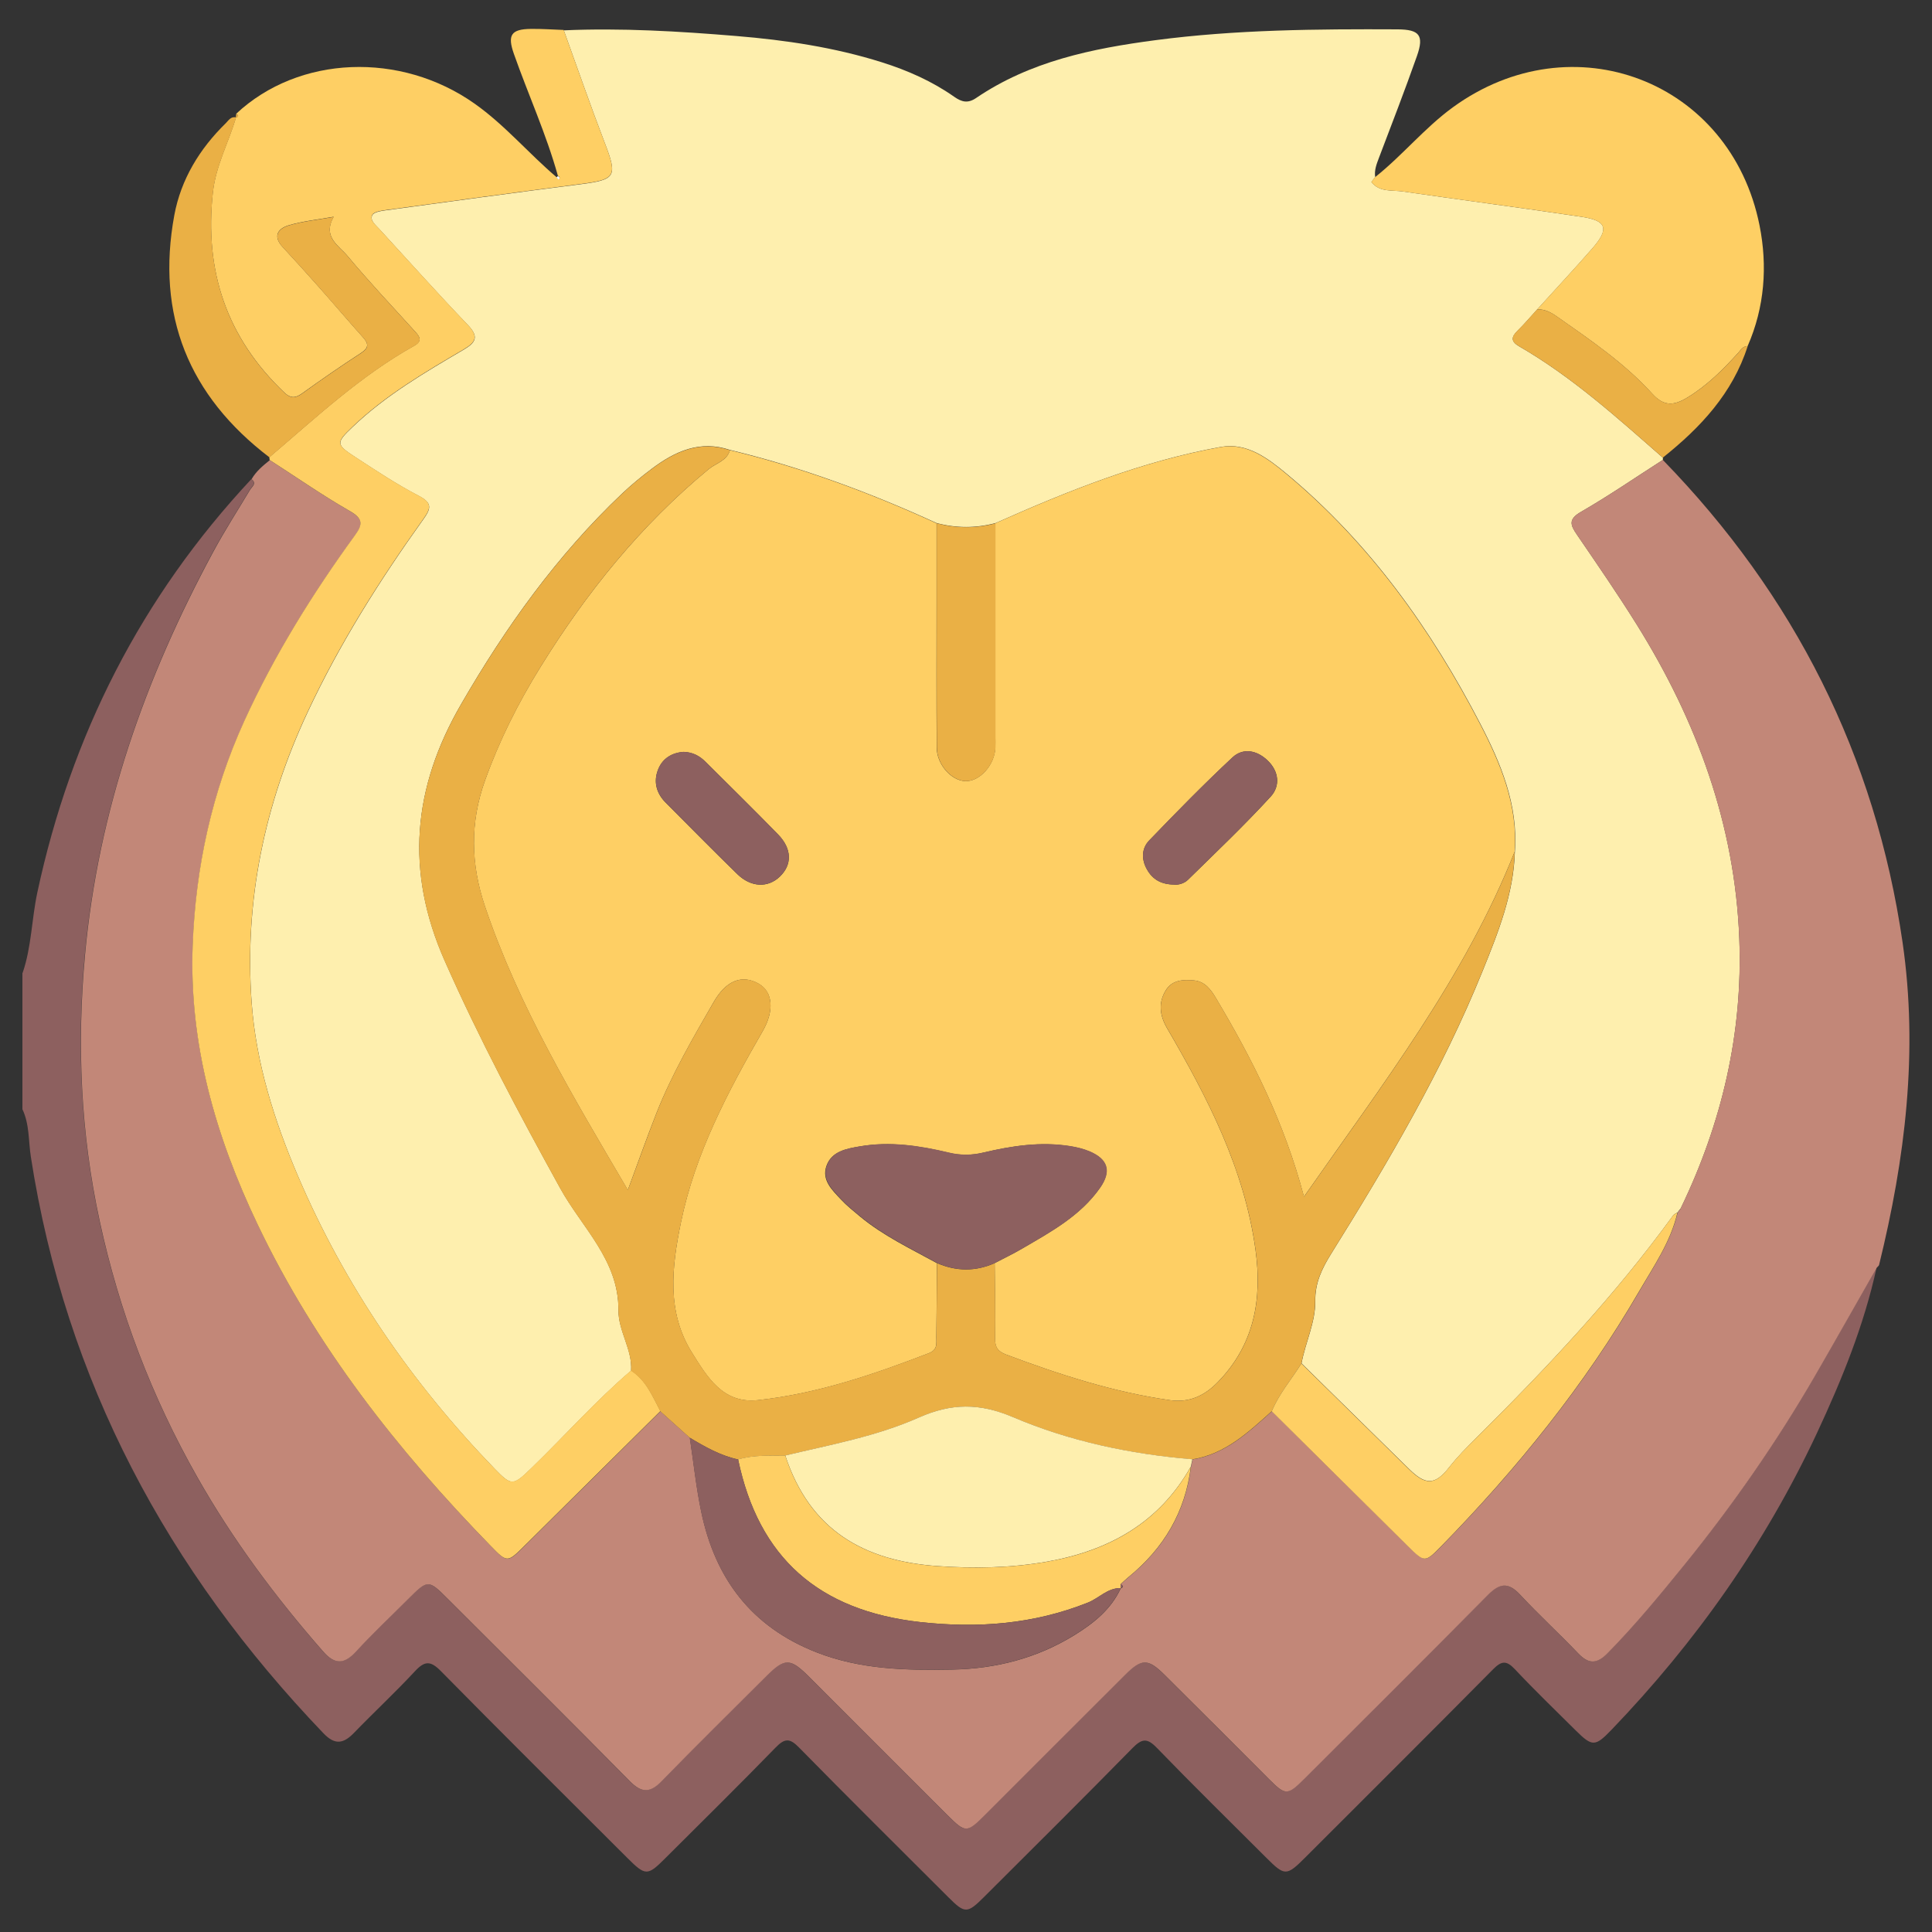
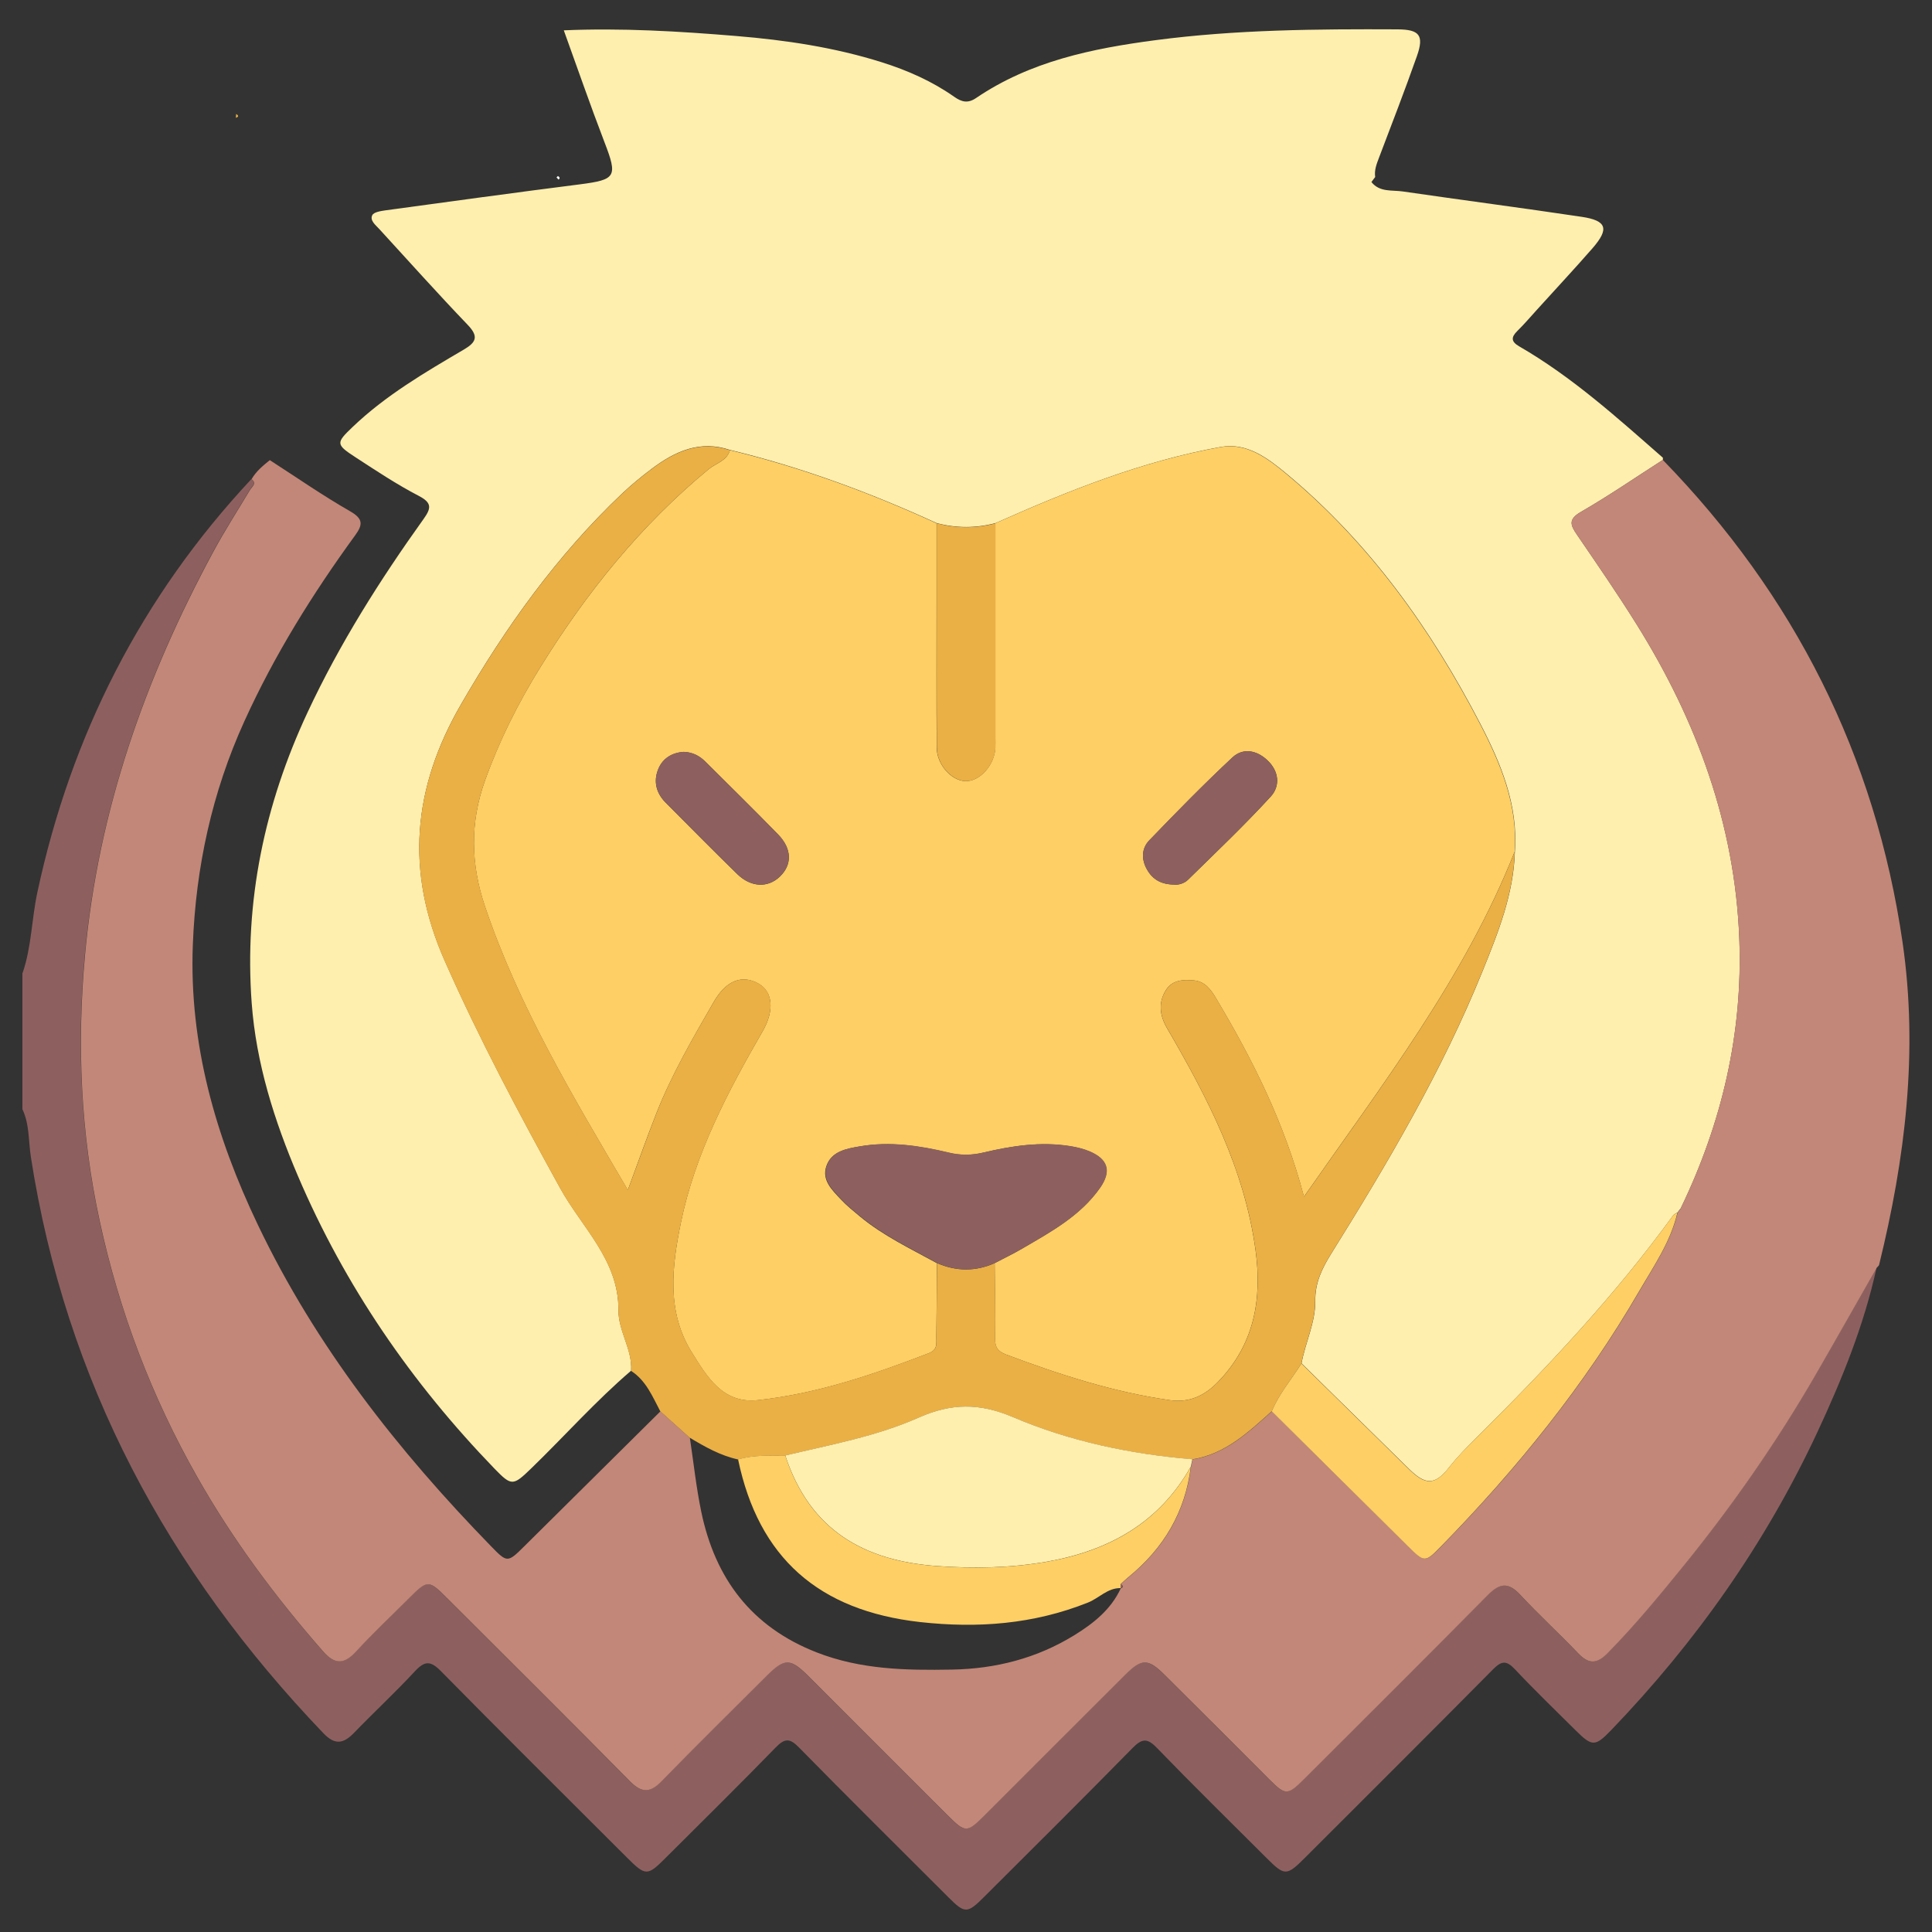
<svg xmlns="http://www.w3.org/2000/svg" id="Braunschweig" viewBox="0 0 256 256">
  <rect x="0" y="0" width="256" height="256" fill="#333333" stroke="none" />
  <defs>
    <style>
      .cls-1 {
        fill: #eab045;
      }

      .cls-2 {
        fill: #fefefd;
      }

      .cls-3 {
        fill: #feefae;
      }

      .cls-4 {
        fill: #fecf64;
      }

      .cls-5 {
        fill: #8d605f;
      }

      .cls-6 {
        fill: #c28778;
      }
    </style>
  </defs>
  <g id="Ebene_15" data-name="Ebene 15">
    <g>
      <path class="cls-5" d="M3,128.91c1.18-3.44,1.19-7.09,1.94-10.62,4.47-20.86,13.78-39.2,28.37-54.81,.72,.59,.05,.98-.21,1.42-1.62,2.72-3.34,5.38-4.85,8.17-9.03,16.73-15.26,34.35-17.01,53.41-1.09,11.87-.58,23.64,1.94,35.3,2.6,11.99,6.91,23.31,12.96,33.98,4.71,8.29,10.37,15.88,16.64,23.05,1.57,1.79,2.82,1.7,4.39,0,2.2-2.39,4.58-4.63,6.88-6.93,2.61-2.61,2.68-2.61,5.22-.07,8.06,8.06,16.14,16.08,24.15,24.19,1.56,1.58,2.68,1.6,4.23,0,4.53-4.67,9.18-9.24,13.79-13.83,2.53-2.52,3.21-2.52,5.78,.04,6.11,6.09,12.2,12.2,18.3,18.3,2.37,2.36,2.57,2.37,4.88,.06,6.22-6.21,12.42-12.44,18.65-18.64,2.2-2.19,3.04-2.19,5.25,0,4.62,4.59,9.21,9.21,13.82,13.8,2.2,2.2,2.45,2.19,4.7-.05,8.12-8.11,16.26-16.2,24.32-24.36,1.54-1.56,2.68-1.71,4.23-.05,2.5,2.67,5.2,5.16,7.73,7.81,1.39,1.45,2.47,1.4,3.87-.02,3.66-3.7,6.95-7.71,10.22-11.75,6.4-7.89,12.19-16.21,17.28-25.01,2.76-4.77,5.46-9.56,8.19-14.35-1.67,7.66-4.61,14.88-7.91,21.95-6.85,14.64-16.05,27.69-27.24,39.33-2.14,2.22-2.53,2.23-4.7,.08-2.71-2.69-5.47-5.35-8.09-8.14-1.13-1.2-1.78-1.09-2.89,.03-8.24,8.33-16.55,16.6-24.83,24.88-2.54,2.54-2.75,2.54-5.24,.05-4.84-4.83-9.72-9.62-14.47-14.53-1.3-1.35-1.99-1.23-3.24,.04-6.49,6.62-13.08,13.15-19.65,19.71-2.23,2.23-2.55,2.23-4.72,.06-6.62-6.61-13.27-13.2-19.83-19.88-1.2-1.23-1.87-1.21-3.06,.01-4.82,4.96-9.75,9.81-14.65,14.7-2.36,2.36-2.61,2.35-5.07-.11-8.23-8.22-16.5-16.42-24.66-24.71-1.37-1.39-2.14-1.36-3.43,.03-2.6,2.8-5.41,5.41-8.07,8.16-1.4,1.45-2.53,1.65-4.05,.06-20.64-21.55-34.17-46.69-38.77-76.37-.33-2.12-.17-4.32-1.12-6.32v-18.07Z" />
      <path class="cls-3" d="M74.7,4.02c7.63-.33,15.23,.12,22.84,.75,6.56,.54,13.01,1.5,19.3,3.48,3.43,1.08,6.68,2.52,9.62,4.59,.96,.67,1.78,.89,2.86,.16,7.18-4.88,15.38-6.57,23.81-7.68,10.65-1.4,21.35-1.48,32.06-1.43,2.9,.02,3.53,.79,2.56,3.54-1.59,4.51-3.32,8.98-5.02,13.45-.32,.85-.65,1.66-.51,2.59,0,0,.01-.03,.01-.03-.17,.23-.34,.45-.51,.68,1.09,1.38,2.73,1.04,4.16,1.25,7.9,1.15,15.81,2.18,23.7,3.36,3.34,.5,3.68,1.59,1.43,4.17-2.39,2.74-4.88,5.4-7.32,8.1-.87,.95-1.71,1.95-2.63,2.85-.86,.85-.84,1.42,.25,2.05,7.01,4.05,12.98,9.45,19.03,14.75,0,.1,0,.2,0,.29-3.61,2.31-7.15,4.75-10.86,6.89-1.7,.98-1.4,1.74-.53,3.01,2.7,3.95,5.42,7.89,7.95,11.95,7.94,12.74,13,26.48,13.57,41.59,.48,12.53-2.31,24.43-7.76,35.72-.15,.19-.29,.38-.44,.57,0,0,.02-.02,.02-.02-.2,.13-.46,.22-.59,.4-7.74,10.66-16.73,20.2-26.06,29.45-1.26,1.25-2.51,2.52-3.62,3.93-1.88,2.4-3.13,2.37-5.33,.2-4.74-4.66-9.49-9.32-14.23-13.98,.51-2.78,1.85-5.41,1.82-8.25-.03-2.43,.88-4.3,2.11-6.28,7.51-12.04,14.72-24.26,20.06-37.45,2.06-5.09,4.12-10.22,4.28-15.84,.45-6.18-1.87-11.7-4.59-16.94-6.52-12.55-14.65-23.95-25.62-33.08-2.5-2.08-5.29-4.21-8.75-3.59-10.43,1.88-20.21,5.8-29.85,10.09-2.6,.69-5.2,.69-7.81,0-8.84-4.05-17.92-7.41-27.38-9.69-3.99-1.34-7.3,.18-10.39,2.51-1.36,1.02-2.68,2.11-3.92,3.28-8.61,8.17-15.43,17.69-21.35,27.95-6.37,11.02-7.4,22.04-2.15,33.92,4.57,10.35,9.86,20.27,15.31,30.15,2.87,5.22,7.77,9.53,7.72,16.15-.02,2.81,1.86,5.2,1.68,8.04-4.7,4.02-8.8,8.65-13.23,12.94-2.41,2.33-2.6,2.39-4.87,.05-10.99-11.37-19.83-24.21-26.05-38.78-3.13-7.33-5.54-14.94-6.13-22.92-.99-13.46,1.69-26.29,7.4-38.51,4.24-9.08,9.57-17.52,15.39-25.65,1.03-1.44,1.09-2.14-.68-3.06-2.87-1.49-5.59-3.3-8.31-5.07-2.66-1.73-2.66-1.91-.44-4.03,4.38-4.19,9.57-7.23,14.75-10.27,1.67-.98,1.98-1.75,.5-3.29-3.99-4.16-7.83-8.46-11.72-12.7-.49-.53-1.26-1.12-.91-1.82,.2-.41,1.14-.55,1.76-.64,8.57-1.17,17.14-2.35,25.72-3.44,4.83-.62,5.05-1.01,3.29-5.58-1.89-4.92-3.61-9.9-5.4-14.85Z" />
      <path class="cls-6" d="M222.7,160.1c5.45-11.28,8.24-23.18,7.76-35.72-.58-15.11-5.63-28.85-13.57-41.59-2.53-4.06-5.25-8-7.95-11.95-.87-1.27-1.17-2.03,.53-3.01,3.71-2.14,7.25-4.57,10.86-6.89,17.42,17.91,28.16,39.14,31.77,63.93,2.1,14.48,.35,28.66-3.11,42.73-.03,.14-.2,.24-.3,.36-2.73,4.78-5.43,9.58-8.19,14.35-5.09,8.79-10.88,17.11-17.28,25.01-3.27,4.03-6.56,8.04-10.22,11.75-1.4,1.42-2.48,1.47-3.87,.02-2.53-2.65-5.23-5.13-7.73-7.81-1.55-1.66-2.69-1.5-4.23,.05-8.06,8.16-16.2,16.25-24.32,24.36-2.25,2.24-2.5,2.25-4.7,.05-4.61-4.6-9.2-9.22-13.82-13.8-2.21-2.2-3.05-2.2-5.25,0-6.23,6.2-12.43,12.43-18.65,18.64-2.31,2.3-2.51,2.3-4.88-.06-6.1-6.1-12.2-12.2-18.3-18.3-2.56-2.56-3.25-2.57-5.78-.04-4.61,4.6-9.25,9.16-13.79,13.83-1.55,1.6-2.67,1.58-4.23,0-8-8.11-16.09-16.14-24.15-24.19-2.54-2.54-2.61-2.54-5.22,.07-2.3,2.3-4.68,4.53-6.88,6.93-1.57,1.71-2.82,1.8-4.39,0-6.27-7.16-11.93-14.75-16.64-23.05-6.06-10.67-10.37-22-12.96-33.98-2.53-11.67-3.03-23.43-1.94-35.3,1.74-19.06,7.97-36.68,17.01-53.41,1.5-2.78,3.22-5.45,4.85-8.17,.27-.44,.93-.83,.21-1.42,.59-1.04,1.5-1.78,2.41-2.52,3.54,2.28,7,4.69,10.65,6.78,1.73,.99,1.69,1.77,.67,3.17-5.65,7.76-10.71,15.88-14.69,24.65-4.29,9.43-6.44,19.37-6.83,29.66-.5,13.11,3.03,25.37,8.62,37.07,7.68,16.08,18.54,29.89,30.9,42.59,2.15,2.21,2.19,2.19,4.42-.02,6.01-5.95,12.01-11.91,18.02-17.86,1.3,1.17,2.6,2.33,3.9,3.5,.49,3.27,.84,6.57,1.51,9.8,1.84,8.85,6.64,15.26,15.29,18.64,5.83,2.28,11.84,2.39,17.93,2.28,5.79-.1,11.24-1.5,16.17-4.53,2.54-1.56,4.9-3.41,6.21-6.26v.02c.44-.18,.28-.36-.02-.54,.36-.32,.7-.66,1.07-.96,4.65-3.8,7.51-8.6,8.24-14.61,.07-.32,.14-.65,.21-.97,4.37-.7,7.41-3.6,10.52-6.38,6.01,5.95,12.01,11.91,18.02,17.86,2.22,2.2,2.28,2.22,4.43,.03,10.03-10.25,19.01-21.34,26.22-33.77,1.94-3.35,4.19-6.58,5.09-10.45,0,0-.02,.02-.02,.02,.15-.19,.29-.38,.44-.57Z" />
-       <path class="cls-4" d="M87.49,186.99c-6.01,5.95-12.01,11.91-18.02,17.86-2.23,2.21-2.27,2.23-4.42,.02-12.37-12.7-23.22-26.51-30.9-42.59-5.59-11.7-9.12-23.96-8.62-37.07,.39-10.29,2.54-20.23,6.83-29.66,3.99-8.76,9.04-16.88,14.69-24.65,1.02-1.4,1.06-2.18-.67-3.17-3.65-2.09-7.11-4.5-10.65-6.78-.02-.12-.03-.25-.04-.37,6.16-5.24,12.07-10.8,19.2-14.77,1.28-.72,.55-1.39-.09-2.1-2.94-3.24-5.94-6.42-8.74-9.78-1.15-1.38-3.37-2.53-1.85-5.21-2.16,.39-4.09,.58-5.92,1.12-1.47,.43-2.18,1.45-.83,2.9,1.6,1.72,3.17,3.46,4.73,5.22,1.99,2.24,3.92,4.52,5.92,6.75,.77,.86,.74,1.4-.29,2.07-2.65,1.72-5.25,3.52-7.81,5.36-.9,.65-1.54,.63-2.33-.12-7.64-7.27-10.63-16.12-9.47-26.58,.4-3.56,2.1-6.59,3.06-9.9,0,0-.02,.04-.02,.04,.42-.13,.37-.3,.04-.5,8.3-7.77,21.81-8.28,31.62-1.33,4,2.83,7.13,6.58,10.83,9.72,.09,.1,.25,.3,.27,.29,.28-.2,.12-.35-.09-.48-1.54-5.53-3.93-10.75-5.83-16.15-.87-2.47-.38-3.27,2.25-3.3,1.45-.02,2.9,.09,4.35,.14,1.79,4.95,3.51,9.93,5.4,14.85,1.76,4.58,1.54,4.97-3.29,5.58-8.58,1.1-17.15,2.27-25.72,3.44-.63,.09-1.56,.23-1.76,.64-.35,.7,.42,1.29,.91,1.82,3.9,4.24,7.74,8.54,11.72,12.7,1.47,1.54,1.17,2.31-.5,3.29-5.18,3.04-10.37,6.08-14.75,10.27-2.22,2.13-2.22,2.31,.44,4.03,2.72,1.77,5.43,3.58,8.31,5.07,1.77,.92,1.71,1.62,.68,3.06-5.82,8.13-11.15,16.56-15.39,25.65-5.71,12.22-8.39,25.06-7.4,38.51,.59,7.97,2.99,15.59,6.13,22.92,6.22,14.57,15.06,27.4,26.05,38.78,2.26,2.34,2.46,2.28,4.87-.05,4.44-4.29,8.53-8.93,13.23-12.94,1.99,1.27,2.83,3.38,3.87,5.35Z" />
-       <path class="cls-4" d="M203.68,41c2.44-2.7,4.93-5.36,7.32-8.1,2.25-2.58,1.91-3.67-1.43-4.17-7.89-1.19-15.8-2.21-23.7-3.36-1.43-.21-3.07,.13-4.16-1.25,.17-.23,.34-.45,.51-.68,0,0-.01,.03-.01,.03,3.62-2.87,6.54-6.51,10.3-9.25,15.84-11.52,36.81-3.56,40.64,15.66,1.07,5.36,.68,10.83-1.58,15.98-.66,.02-.92,.53-1.3,.95-2.02,2.22-4.12,4.32-6.73,5.89-1.76,1.06-3.07,1.17-4.61-.53-3.65-4.03-8.15-7.08-12.58-10.19-.81-.57-1.64-1.04-2.68-.98Z" />
-       <path class="cls-1" d="M31.28,15.56c-.96,3.32-2.66,6.34-3.06,9.9-1.16,10.46,1.82,19.31,9.47,26.58,.79,.75,1.43,.77,2.33,.12,2.56-1.85,5.16-3.64,7.81-5.36,1.03-.67,1.06-1.21,.29-2.07-2-2.23-3.94-4.51-5.92-6.75-1.56-1.76-3.13-3.5-4.73-5.22-1.35-1.45-.64-2.47,.83-2.9,1.83-.54,3.77-.73,5.92-1.12-1.53,2.68,.69,3.82,1.85,5.21,2.8,3.35,5.8,6.54,8.74,9.78,.64,.7,1.37,1.38,.09,2.1-7.13,3.97-13.04,9.53-19.2,14.77-10.69-8.15-15.05-18.84-12.6-32.1,.88-4.73,3.34-8.77,6.8-12.16,.38-.37,.69-.96,1.39-.78Z" />
-       <path class="cls-1" d="M203.68,41c1.03-.05,1.87,.41,2.68,.98,4.43,3.11,8.92,6.16,12.58,10.19,1.54,1.7,2.85,1.59,4.61,.53,2.61-1.57,4.71-3.67,6.73-5.89,.38-.42,.65-.94,1.3-.95-2,6.26-6.26,10.8-11.25,14.78-6.05-5.3-12.02-10.7-19.03-14.75-1.09-.63-1.11-1.2-.25-2.05,.92-.9,1.76-1.9,2.63-2.85Z" />
+       <path class="cls-1" d="M203.68,41Z" />
      <path class="cls-1" d="M31.29,15.11c.33,.19,.38,.36-.04,.5,.01-.17,.03-.33,.04-.5Z" />
      <path class="cls-4" d="M96.72,59.65c9.46,2.28,18.55,5.63,27.38,9.69,0,3.41,0,6.83,0,10.24,0,6.5-.03,13,.02,19.5,.02,2.21,1.92,4.34,3.76,4.42,1.91,.09,3.9-2.1,4.01-4.43,.02-.49,0-.97,0-1.46,0-9.43,0-18.85,0-28.28,9.64-4.29,19.42-8.21,29.85-10.09,3.46-.62,6.25,1.5,8.75,3.59,10.97,9.13,19.1,20.53,25.62,33.08,2.72,5.24,5.04,10.76,4.59,16.94-6.62,16.7-17.48,30.77-27.92,45.72-2.6-9.83-6.83-18.21-11.66-26.31-.65-1.1-1.45-2.22-2.92-2.35-1.41-.13-2.86-.07-3.71,1.28-1.04,1.67-.83,3.36,.15,5.05,5.36,9.21,10.24,18.59,11.72,29.37,.91,6.63-.2,12.61-5.01,17.54-1.7,1.75-3.72,2.75-6.33,2.38-7.5-1.07-14.64-3.39-21.7-6.04-1.09-.41-1.49-.96-1.47-2.12,.05-3.33-.02-6.66-.05-10,1.22-.64,2.47-1.23,3.65-1.93,3.79-2.21,7.68-4.32,10.29-8.03,1.54-2.2,1.06-3.79-1.37-4.83-.81-.35-1.7-.56-2.57-.7-3.92-.63-7.76-.04-11.56,.86-1.54,.36-2.99,.37-4.53,0-3.88-.93-7.81-1.52-11.8-.83-1.75,.3-3.71,.63-4.4,2.57-.67,1.89,.75,3.21,1.91,4.45,.77,.83,1.67,1.54,2.54,2.27,3.09,2.56,6.7,4.26,10.19,6.18-.02,3.25-.04,6.51-.08,9.76-.01,.85,.2,1.71-1,2.17-7.35,2.83-14.79,5.37-22.66,6.22-4.64,.5-6.73-3.11-8.72-6.29-3.4-5.41-2.67-11.38-1.47-17.24,1.89-9.19,6.23-17.37,10.86-25.41,1.51-2.62,1.36-5.15-.55-6.24-2.23-1.27-4.33-.41-5.96,2.42-2.76,4.78-5.54,9.56-7.58,14.71-1.28,3.25-2.45,6.56-3.8,10.21-7.25-12.36-14.46-24.3-18.95-37.64-1.86-5.53-1.99-11.02,.02-16.62,1.9-5.31,4.4-10.29,7.36-15.06,6.1-9.86,13.3-18.79,22.29-26.21,.96-.79,2.4-1.08,2.8-2.5Zm-6.13,39.98c-1.51,.1-2.78,.83-3.37,2.29-.67,1.64-.27,3.19,1.01,4.46,3.15,3.16,6.28,6.34,9.47,9.45,1.82,1.77,4.06,1.84,5.64,.32,1.64-1.58,1.61-3.68-.24-5.58-3.17-3.25-6.41-6.44-9.63-9.64-.77-.77-1.68-1.26-2.88-1.3Zm65,17.59c.54,.05,1.31-.14,1.82-.64,3.7-3.63,7.47-7.21,10.97-11.03,1.3-1.42,1.09-3.38-.45-4.82-1.42-1.33-3.23-1.67-4.63-.36-3.79,3.54-7.42,7.25-11.02,10.99-1.03,1.07-1.06,2.52-.29,3.86,.74,1.31,1.87,1.98,3.61,1.99Z" />
      <path class="cls-1" d="M96.72,59.65c-.41,1.42-1.84,1.71-2.8,2.5-8.99,7.41-16.19,16.34-22.29,26.21-2.95,4.77-5.45,9.75-7.36,15.06-2.01,5.6-1.88,11.09-.02,16.62,4.49,13.33,11.7,25.28,18.95,37.64,1.36-3.65,2.52-6.95,3.8-10.21,2.03-5.15,4.81-9.93,7.58-14.71,1.63-2.83,3.73-3.68,5.96-2.42,1.91,1.08,2.05,3.62,.55,6.24-4.62,8.04-8.96,16.22-10.86,25.41-1.21,5.86-1.93,11.83,1.47,17.24,2,3.18,4.08,6.79,8.72,6.29,7.87-.85,15.31-3.4,22.66-6.22,1.2-.46,.99-1.32,1-2.17,.04-3.25,.05-6.51,.08-9.76,2.55,1.11,5.1,1.13,7.65,0,.03,3.33,.1,6.67,.05,10-.02,1.16,.38,1.71,1.47,2.12,7.06,2.65,14.2,4.97,21.7,6.04,2.61,.37,4.62-.63,6.33-2.38,4.81-4.93,5.92-10.91,5.01-17.54-1.48-10.78-6.37-20.16-11.72-29.37-.98-1.69-1.2-3.39-.15-5.05,.84-1.35,2.3-1.41,3.71-1.28,1.47,.13,2.26,1.26,2.92,2.35,4.83,8.1,9.06,16.48,11.66,26.31,10.44-14.94,21.29-29.01,27.92-45.72-.16,5.62-2.22,10.75-4.28,15.84-5.35,13.2-12.55,25.42-20.06,37.45-1.23,1.97-2.14,3.85-2.11,6.28,.03,2.83-1.31,5.47-1.82,8.25-1.31,2.11-2.95,4-3.92,6.32-3.11,2.78-6.15,5.68-10.52,6.38-8.22-.68-16.26-2.38-23.81-5.6-4.39-1.87-8.14-1.85-12.44,.07-5.62,2.5-11.73,3.6-17.7,5.03-2.09,.03-4.2-.09-6.24,.52-2.34-.51-4.39-1.67-6.42-2.89-1.3-1.17-2.6-2.33-3.9-3.5-1.04-1.96-1.88-4.07-3.87-5.35,.18-2.83-1.7-5.23-1.68-8.04,.05-6.62-4.85-10.93-7.72-16.15-5.45-9.88-10.74-19.8-15.31-30.15-5.25-11.88-4.22-22.89,2.15-33.92,5.93-10.26,12.74-19.78,21.35-27.95,1.23-1.17,2.56-2.26,3.92-3.28,3.09-2.33,6.4-3.85,10.39-2.51Z" />
      <path class="cls-4" d="M168.52,186.99c.96-2.32,2.61-4.21,3.92-6.32,4.74,4.66,9.49,9.31,14.23,13.98,2.2,2.17,3.45,2.19,5.33-.2,1.11-1.42,2.35-2.68,3.62-3.93,9.33-9.25,18.32-18.79,26.06-29.45,.13-.18,.39-.27,.59-.4-.89,3.87-3.15,7.11-5.09,10.45-7.21,12.43-16.19,23.51-26.22,33.77-2.15,2.19-2.2,2.18-4.43-.03-6.01-5.96-12.01-11.91-18.02-17.86Z" />
      <path class="cls-1" d="M131.91,69.33c0,9.43,0,18.85,0,28.28,0,.49,.02,.98,0,1.46-.11,2.32-2.11,4.52-4.01,4.43-1.85-.09-3.75-2.21-3.76-4.42-.04-6.5-.02-13-.02-19.5,0-3.41,0-6.83,0-10.24,2.6,.68,5.2,.69,7.81,0Z" />
      <path class="cls-2" d="M182.23,23.44c-.17,.22-.34,.45-.51,.68,.17-.22,.34-.45,.51-.68Z" />
      <path class="cls-4" d="M222.7,160.1c-.15,.19-.29,.38-.44,.57,.15-.19,.29-.38,.44-.57Z" />
      <path class="cls-3" d="M104.05,192.86c5.98-1.43,12.08-2.53,17.7-5.03,4.3-1.91,8.04-1.94,12.44-.07,7.55,3.22,15.6,4.92,23.81,5.6-.07,.32-.14,.65-.21,.97-4.16,7.42-10.82,11.11-18.92,12.57-4.86,.87-9.78,.96-14.69,.61-9.68-.69-16.88-4.74-20.13-14.66Z" />
      <path class="cls-4" d="M104.05,192.86c3.24,9.92,10.45,13.97,20.13,14.66,4.91,.35,9.83,.26,14.69-.61,8.11-1.45,14.76-5.15,18.92-12.57-.73,6-3.59,10.81-8.24,14.61-.37,.3-.71,.64-1.07,.96,0,.18,0,.36,0,.54,0,0,.01-.02,.01-.02-1.75-.03-2.87,1.35-4.36,1.93-7.19,2.86-14.58,3.42-22.22,2.57-13.44-1.51-21.39-8.52-24.11-21.55,2.04-.61,4.15-.49,6.24-.52Z" />
-       <path class="cls-5" d="M97.81,193.38c2.72,13.03,10.67,20.04,24.11,21.55,7.64,.86,15.04,.29,22.22-2.57,1.48-.59,2.61-1.96,4.36-1.93-1.3,2.84-3.67,4.7-6.21,6.26-4.94,3.03-10.38,4.43-16.17,4.53-6.09,.11-12.1,0-17.93-2.28-8.65-3.38-13.45-9.79-15.29-18.64-.67-3.23-1.02-6.53-1.51-9.8,2.03,1.22,4.08,2.38,6.42,2.89Z" />
      <path class="cls-5" d="M148.48,210.45c0-.18,0-.36,0-.54,.3,.18,.46,.36,0,.54Z" />
      <path class="cls-2" d="M73.92,23.32c.2,.13,.36,.27,.09,.48-.01,0-.17-.19-.27-.29,.06-.06,.12-.12,.18-.18Z" />
      <path class="cls-5" d="M131.83,167.36c-2.55,1.13-5.1,1.12-7.65,0-3.48-1.92-7.09-3.62-10.18-6.18-.87-.72-1.77-1.44-2.54-2.27-1.16-1.24-2.57-2.56-1.91-4.45,.68-1.94,2.64-2.27,4.4-2.57,3.99-.69,7.92-.1,11.8,.83,1.54,.37,2.99,.36,4.53,0,3.8-.9,7.64-1.49,11.56-.86,.87,.14,1.76,.36,2.57,.7,2.44,1.04,2.91,2.64,1.37,4.83-2.6,3.71-6.49,5.82-10.29,8.03-1.19,.69-2.43,1.29-3.65,1.93Z" />
      <path class="cls-5" d="M90.59,99.62c1.2,.04,2.1,.53,2.88,1.3,3.21,3.21,6.46,6.39,9.63,9.64,1.85,1.9,1.88,4,.24,5.58-1.58,1.52-3.82,1.45-5.64-.32-3.2-3.11-6.32-6.3-9.47-9.45-1.27-1.27-1.67-2.82-1.01-4.46,.59-1.46,1.86-2.19,3.37-2.29Z" />
      <path class="cls-5" d="M155.59,117.21c-1.74-.01-2.87-.69-3.61-1.99-.76-1.35-.73-2.8,.29-3.86,3.6-3.74,7.23-7.45,11.02-10.99,1.4-1.31,3.22-.98,4.63,.36,1.54,1.45,1.75,3.4,.45,4.82-3.5,3.82-7.27,7.4-10.97,11.03-.51,.5-1.28,.69-1.82,.64Z" />
    </g>
  </g>
</svg>